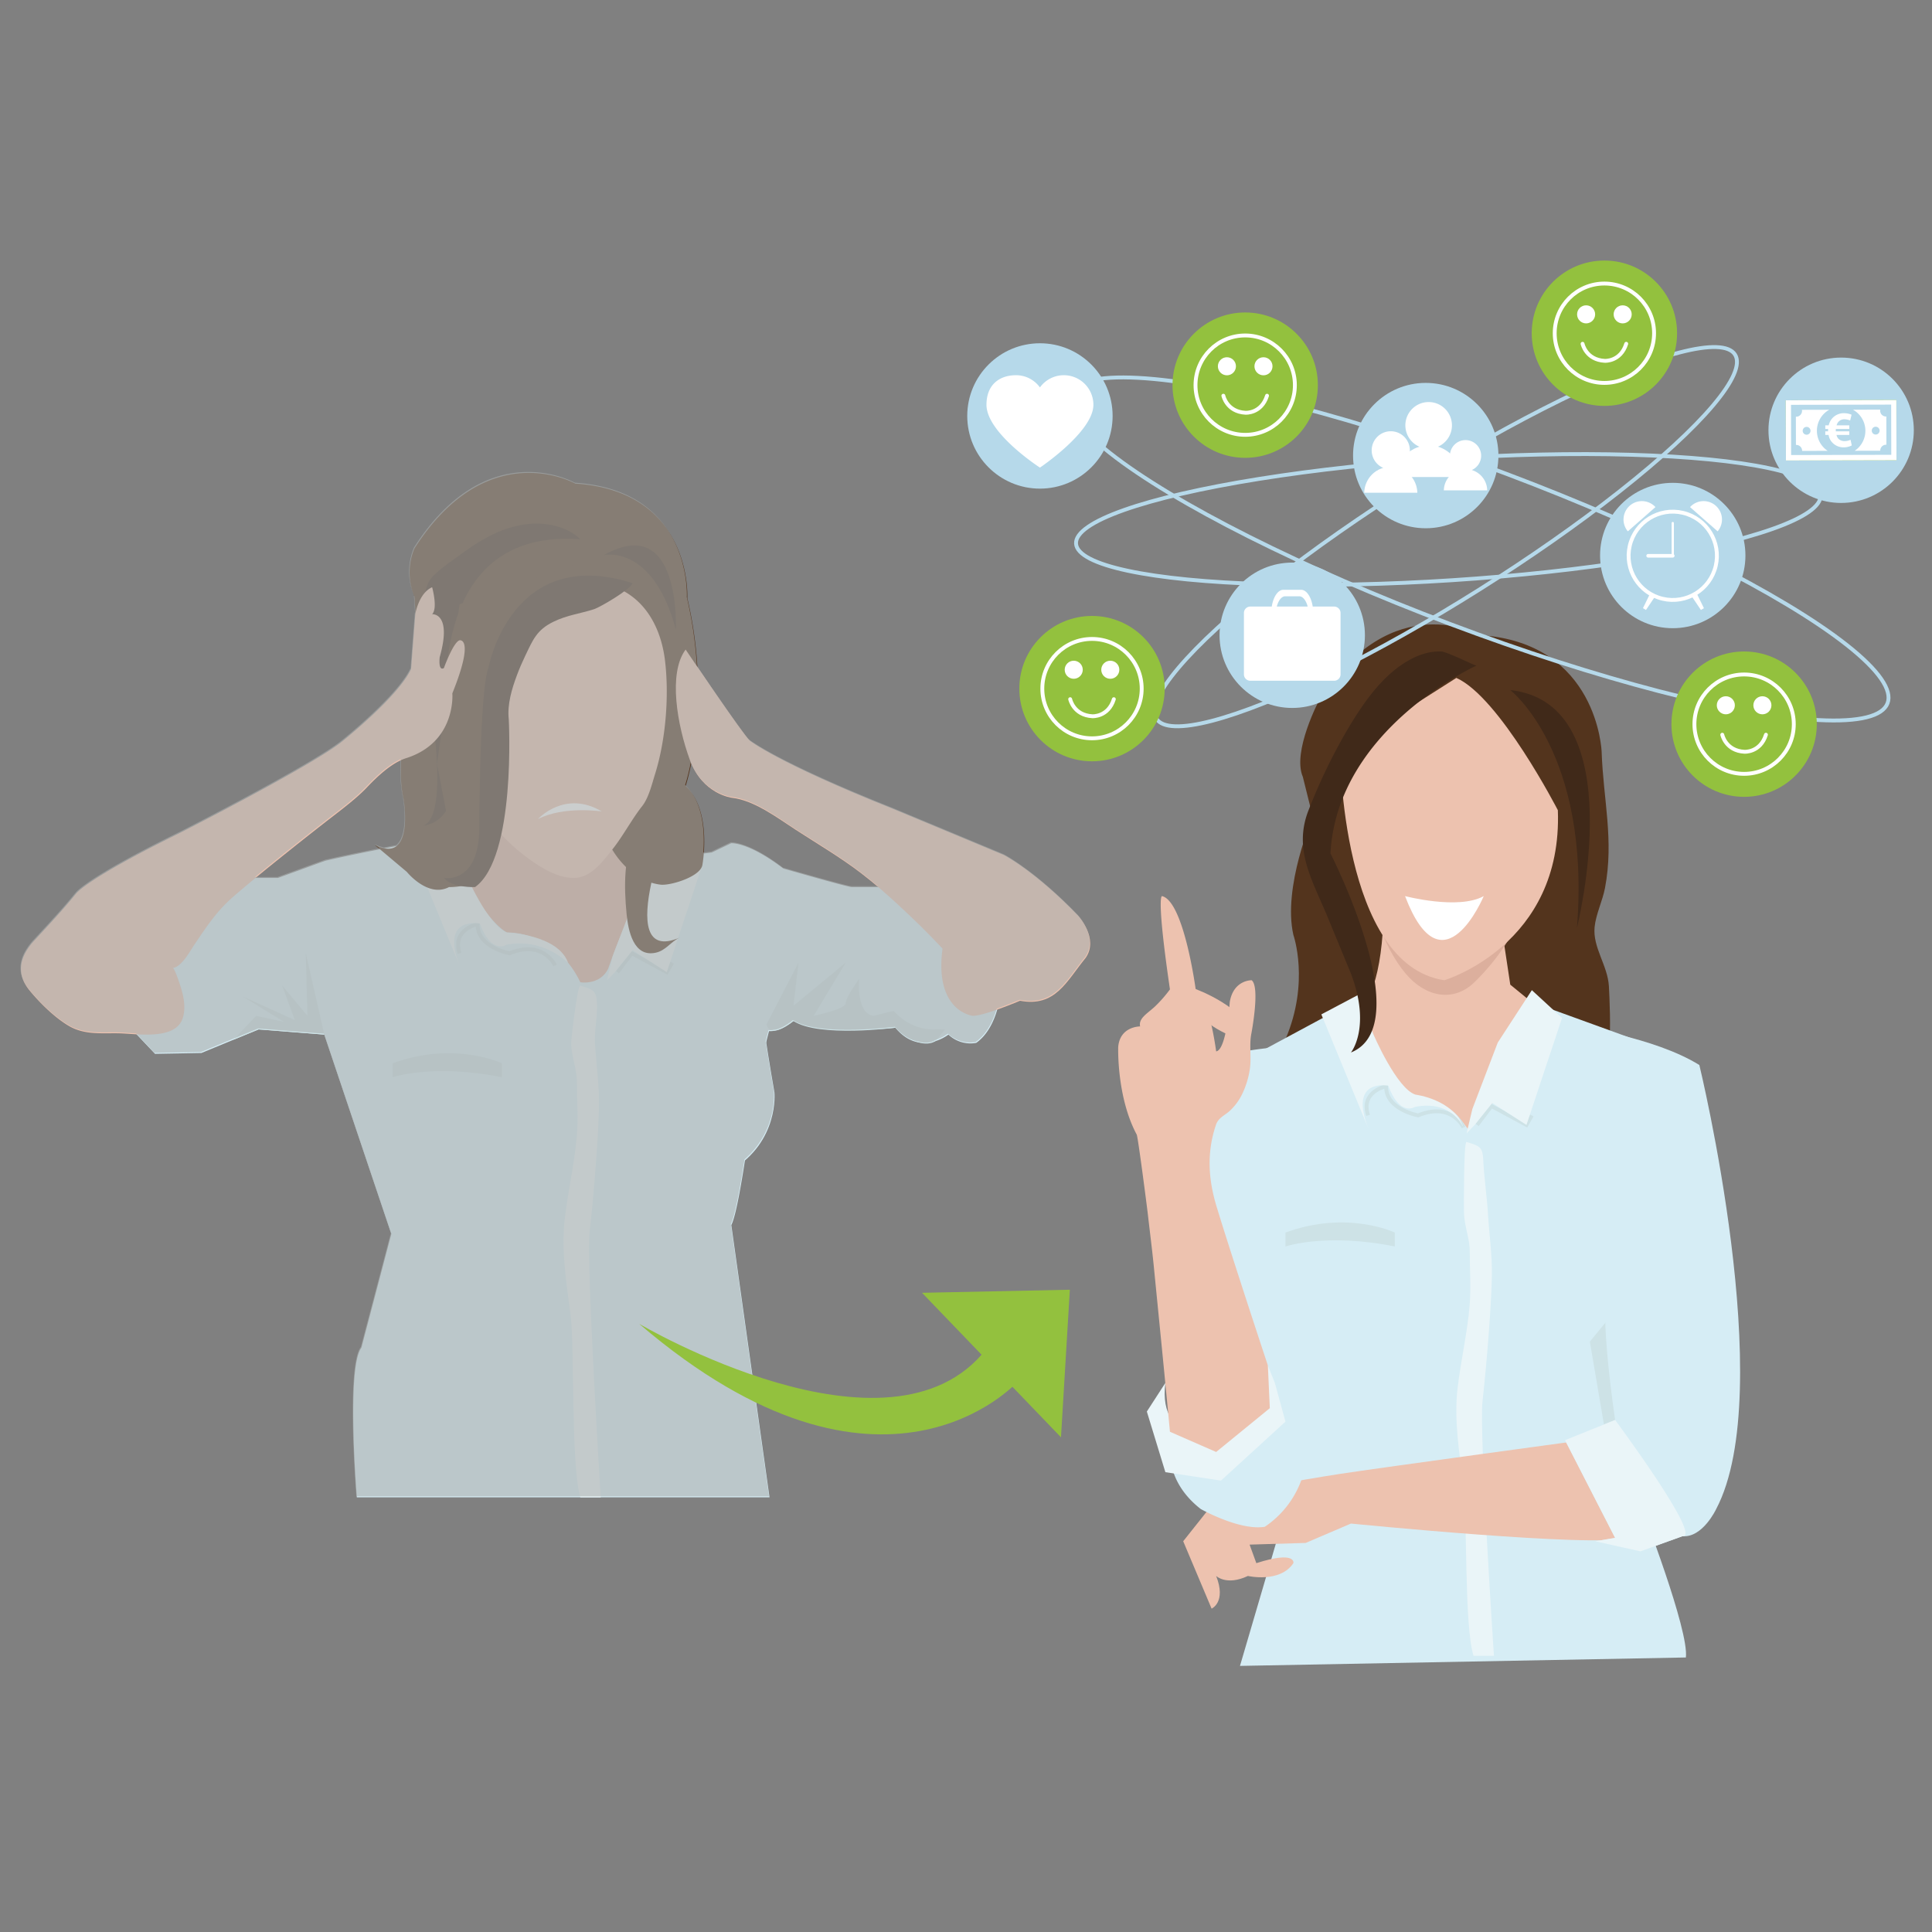
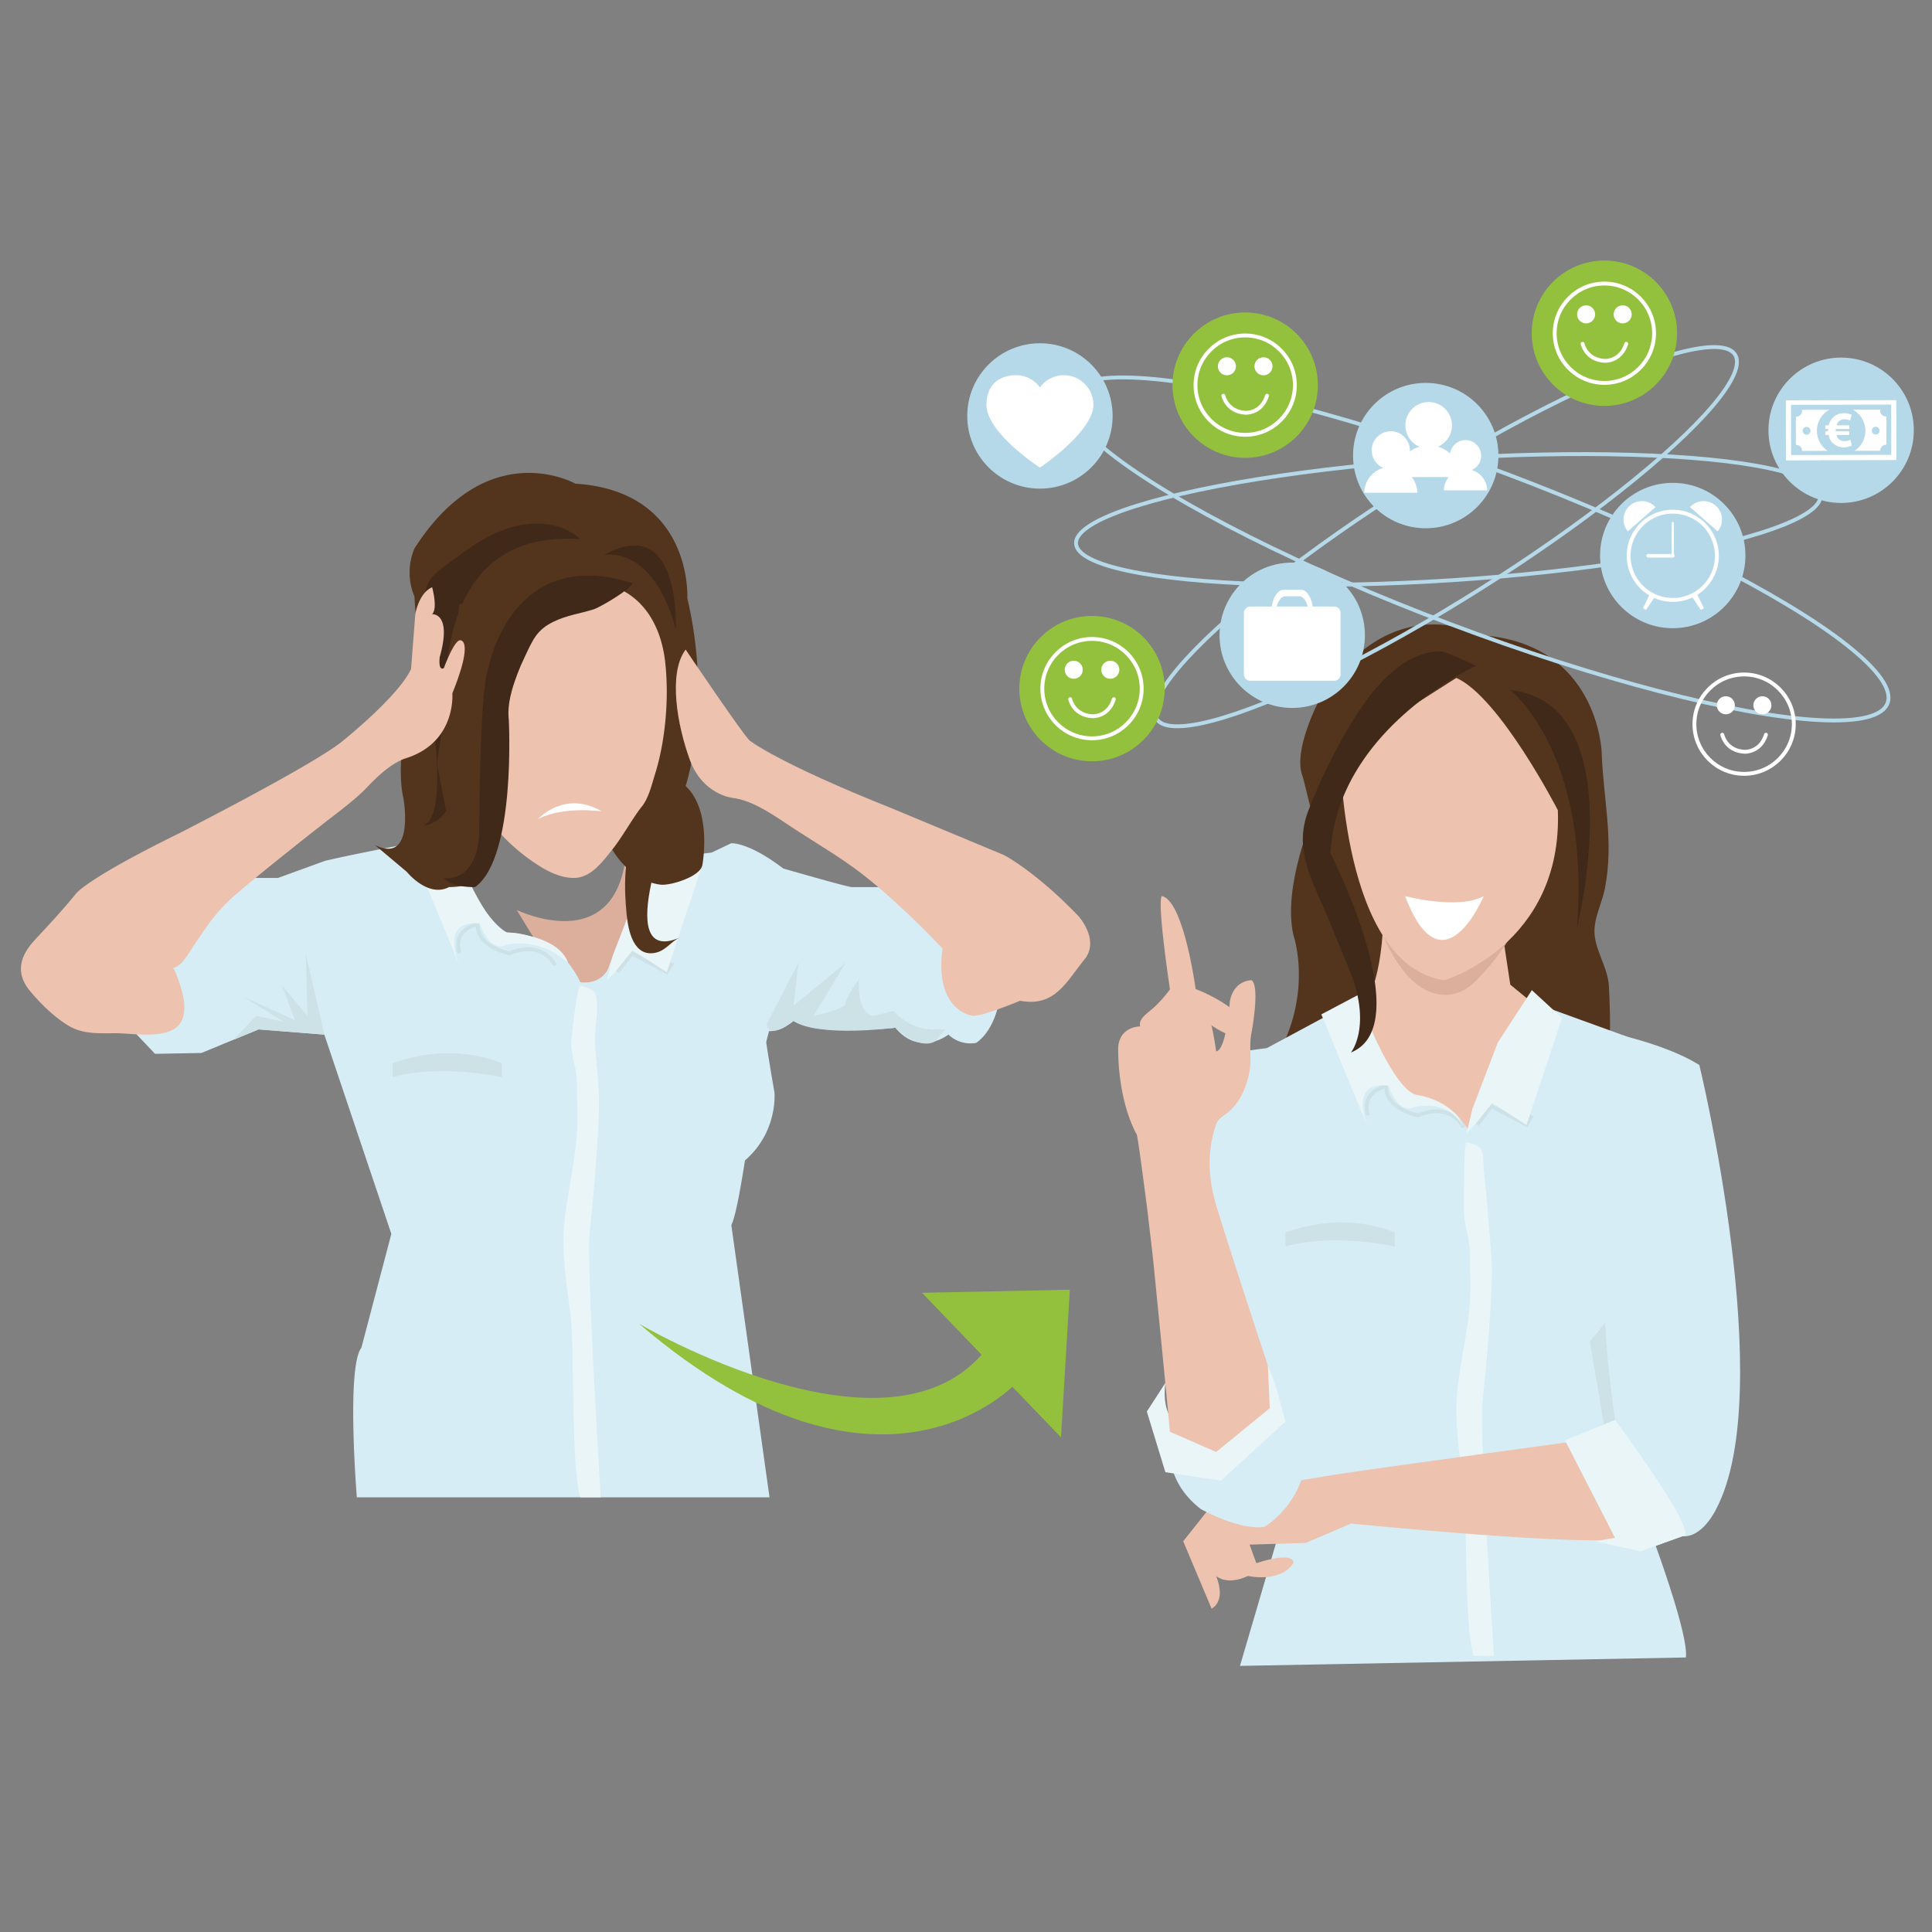
<svg xmlns="http://www.w3.org/2000/svg" id="Layer_1" data-name="Layer 1" width="1000" height="1000" viewBox="0 0 1000 1000">
  <rect x="0" y="0" width="1000" height="1000" fill="#808080" stroke="none" />
  <defs>
    <style>.cls-1{fill:#53341d;}.cls-2{fill:#edc2af;}.cls-3{fill:#d6edf5;}.cls-4{fill:#eaf5f8;}.cls-11,.cls-15,.cls-16,.cls-5{fill:none;stroke-width:2px;}.cls-5{stroke:#cde2e6;}.cls-11,.cls-15,.cls-5{stroke-miterlimit:10;}.cls-6{fill:#cde2e6;}.cls-7{fill:#dcaf9d;}.cls-8{fill:#402919;}.cls-9{fill:#fff;}.cls-10{fill:#a8adad;opacity:0.6;}.cls-11{stroke:#b6d9ea;}.cls-12{fill:#b6d9ea;}.cls-13{fill:#a0c541;}.cls-14{fill:#93c13e;}.cls-15,.cls-16{stroke:#fff;}.cls-16{stroke-linecap:round;stroke-linejoin:round;}</style>
  </defs>
  <path class="cls-1" d="M766.115,328.746s-45.337-25.72-83.264,33.567c0,0-14.169,26.719-8.502,39.797l5.141,20.662s-15.7,36.338-10.032,61.186c0,0,8.602,24.328-4.104,53.962l23.285-6.646s1.187,11.984,12.085,6.301c0,0,98.207-2.619,109.512-1.268,5.042.603,21.514,8.692,22.653,2.66.966-5.111.175-23.262-.12-28.442-.619-10.88-8.467-20.069-7.399-30.727.655-6.54,4.106-13.568,5.364-20.134,4.749-24.777-.919-46.124-1.725-70.505C829.011,389.151,827.141,332.669,766.115,328.746Z" />
  <path class="cls-2" d="M776.268,473.623l5.449,36.035L816.222,537.92l-45.047,69.347L707.82,585.892l-19.181-54.617S718.948,538.57,716,455.858" />
  <path class="cls-3" d="M648.533,546.362l58.416-31.448s-18.402,2.248-8.174,16.649c5.835,8.215,16.84,32.787,33.675,36.617,18.965,4.314,19.981,6.261,27.223,16.033l36.213-37.85-3.242-27.755,72.115,26.163L849.936,781.067s24.412,62.891,22.669,76.841l-230.793,4.359,18.928-64.519L629.48,638.957S633.729,554.825,648.533,546.362Z" />
  <path class="cls-4" d="M773.255,857.036s-7.667-115.429-5.923-131.559q1.96-17.914,3.282-35.896c.717-9.513,1.334-19.044,1.571-28.583.279-11.225-1.413-22.136-2.051-33.237-.392-6.849-2.138-20.315-2.392-27.164-.269-7.257-2.224-7.521-8.64-9.52-1.575-.491-1.408,34.732-1.344,36.774.223,7.107,3.003,12.938,2.984,20.085-.025,9.272.719,18.559-.069,27.818-1.219,14.339-4.508,28.291-6.204,42.524-1.962,16.467.837,33.607,2.997,49.934,2.089,15.79.326,73.516,5.24,88.825Z" />
  <path class="cls-5" d="M757.557,583.591s-6.103-13.42-23.541-6.274c0,0-16.83-2.998-16.566-15.087,0,0-13.428,2.71-9.33,15.087" />
  <polyline class="cls-5" points="764.55 582.254 771.961 572.493 790.097 582.254 792.886 577.374" />
  <path class="cls-4" d="M732.708,566.59c-9.732-2.95-21.918-31.399-21.918-31.399l-7.739-20.277-19.125,10.127,24.366,59.171c-9.112-23.094,5.202-22.977,10.279-22.285,6.021,16.36,13.88,10.984,13.88,10.984,19.762-3.822,25.362,11.389,25.107,10.68C752.3,568.975,732.708,566.59,732.708,566.59Z" />
  <polygon class="cls-4" points="808.508 526.89 790.097 582.254 772.397 570.927 763.275 582.254 759.101 586.621 762.084 574.033 775.236 539.633 792.886 512.504 808.508 526.89" />
  <path class="cls-6" d="M665.354,645.176s20.968-7.18,56.584,0V637.97s-24.543-11.77-56.584,0Z" />
  <path class="cls-2" d="M825.675,744.564s-111.973,15.232-132.028,18.309c0,0-56.192,8.603-64.167,13.398l-17.057,21.477,14.694,34.875s7.722-3.3,2.362-16.908c0,0,5.356,5.219,16.438,0,0,0,16.566,3.83,23.541-6.633,0,0,1.616-6.633-19.181,0l-3.487-9.591,29.037-.872,23.418-10.027s127.152,12.642,142.845,7.411Z" />
  <path class="cls-7" d="M705.205,444.64c-1.378.21,7.568,31.579,8.29,33.515,3.412,9.147,7.756,18.286,14.084,25.805,9.992,11.872,24.635,15.306,35.829,4.215,12.334-12.222,22.737-27.11,26.368-44.355C796.751,430.69,705.207,444.639,705.205,444.64Z" />
  <path class="cls-2" d="M693.646,389.159s.459,110.315,53.962,118.208c0,0,61.35-18.263,58.734-88.013,0,0-30.097-58.474-52.539-68.471Z" />
  <path class="cls-8" d="M764.273,344.502c-.01.005-72.146,32.408-75.633,97.222,0,0,45.621,88.961,10.604,103.046,0,0,10.604-12.943,0-40.843l-12.009-29.124c-7.915-19.194-18.056-35.124-9.836-55.689a294.191,294.191,0,0,1,20.029-41.467c7.744-13.002,17.215-27.102,30.451-35.097,5.475-3.307,11.545-5.58,18.028-5.34C749.181,337.331,763.654,344.78,764.273,344.502Z" />
  <path class="cls-8" d="M781.717,357.175s41.77,32.304,34.505,123.095C816.222,480.27,845.438,364.177,781.717,357.175Z" />
  <path class="cls-9" d="M727.256,463.819s27.646,7.292,40.724,0C767.98,463.819,746.691,514.88,727.256,463.819Z" />
  <polygon class="cls-6" points="833.355 755.899 859.962 732.358 841.241 672.079 822.907 694.431 833.355 755.899" />
  <path class="cls-3" d="M832.498,667.127c-5.231,9.75,3.487,67.846,3.487,67.846L810.053,745.436l25.933,50.569-10.311,1.744L849.064,802.98l21.797-7.847c10.463.872,17.438-14.066,17.438-14.066,32.259-61.147-8.719-229.824-8.719-229.824-23.541-14.588-63.647-19.968-63.647-19.968" />
  <path class="cls-4" d="M835.986,734.973,810.053,745.436l25.933,50.569-10.311,1.744L849.064,802.98l21.797-7.847C881.323,796.005,835.986,734.973,835.986,734.973Z" />
  <path class="cls-3" d="M605.811,748.052s-3.487,18.077,15.694,33.015c0,0,20.053,11.311,33.131,9.201a49.423,49.423,0,0,0,21.19-32.626s8.033-33.312-6.368-43.594l.872-25.284L641.811,588.455l19.8-46.5s-33.131,2.547-35.747,9.287L605.563,604.308l17.686,94.047S615.402,743.692,605.811,748.052Z" />
  <path class="cls-4" d="M603.196,715.792l-9.591,14.822,9.591,31.387,28.772,4.359,33.387-30.516-5.487-20.053-6.975-17.438L652.02,724.511,634.583,742.82S598.836,749.795,603.196,715.792Z" />
  <path class="cls-2" d="M629.145,582.914q.134-.41.276-.817c1.252-3.592,4.441-4.705,7.07-7.085a29.063,29.063,0,0,0,6.157-8.13A44.294,44.294,0,0,0,646.801,554.07c1.099-6.182-.295-12.899.86-18.871,0-.003,4.716-24.39.178-27.831,0,0-9.363-.236-11.31,11.24,0,0-1.691,24.866-7.05,25.582,0,0-3.615-28.256-10.59-32.08,0,0-6.103-45.673-17.437-48.289,0,0-3.112-1.073,4.111,48.289a68.76,68.76,0,0,1-7.817,8.913c-4.079,3.741-8.501,6.053-7.629,10.252,0,0-10.463-.116-11.334,10.68,0,0-.872,25.806,9.591,45.33.641,1.196,5.321,37.394,5.745,41.139,1.021,9.006,2.194,17.994,3.084,27.014,2.814,28.543,5.698,57.081,8.361,85.639L629.48,751.539,657.252,728.87l-1.01-22.142Q646.15,676.293,636.36,645.757c-2.245-7.029-4.476-14.063-6.627-21.121C625.497,610.735,624.527,597.024,629.145,582.914Z" />
  <path class="cls-2" d="M612.423,509.658s18.005,5.096,29.389,16.216V537.92s-18.217-5.534-23.803-16.898Z" />
-   <path class="cls-7" d="M320.01,415.551s-6.975,26.592,12.642,34.439l27.9,4.429-53.62,81.087L237.879,507.97l-39.495-64.519s57.98,28.336,57.108-40.542Z" />
+   <path class="cls-7" d="M320.01,415.551s-6.975,26.592,12.642,34.439l27.9,4.429-53.62,81.087l-39.495-64.519s57.98,28.336,57.108-40.542Z" />
  <path class="cls-3" d="M229.771,433.425s18.309,41.414,32.695,49.261c0,0,24.848-1.308,37.926,25.72,0,0,10.027,1.744,14.386-6.975,0,0,9.591-27.758,13.514-30.444l4.795-25.441,35.311-4.274,10.027-4.795s8.719-.872,27.028,13.078c0,0,31.823,9.186,35.311,9.607h24.413l25.284,22.217,27.028,34.875s-1.744,16.13-12.206,23.541a16.594,16.594,0,0,1-14.386-4.287s-14.822,11.698-27.464-3.56c0,0-36.183,3.924-52.748-3.487,0,0-6.539,5.667-12.642,5.231l-6.975,27.028s-7.743,64.199-12.538,73.354l19.775,140.95H184.695s-5.493-67.393,2.354-77.419l15.508-58.953-34.69-103.143-34.003-2.688-29.644,12.206-23.977.436L57.14,521.048,78.501,473.967l34.875-19.548h30.516l24.413-8.873S190.101,440.4,229.771,433.425Z" />
  <path class="cls-4" d="M310.942,775.022s-7.498-121.013-5.754-137.143q1.96-17.914,3.282-35.896c.717-9.513,1.334-19.044,1.571-28.583.279-11.226-1.413-22.136-2.051-33.237-.392-6.849,1.297-13.644,1.043-20.493-.269-7.257-2.224-7.521-8.64-9.52-1.575-.491-4.843,28.06-4.779,30.102.223,7.107,3.003,12.938,2.984,20.085-.025,9.272.719,18.559-.069,27.818-1.219,14.339-4.508,28.291-6.204,42.524-1.962,16.467.837,33.607,2.997,49.934,2.089,15.79.156,79.1,5.07,94.409Z" />
  <path class="cls-5" d="M287.315,499.687s-6.103-13.42-23.541-6.274c0,0-16.83-2.998-16.566-15.087,0,0-13.428,2.71-9.33,15.087" />
  <polyline class="cls-5" points="319.574 503.175 326.985 493.413 345.121 503.175 347.91 498.294" />
  <path class="cls-6" d="M396.735,530.203,413.3,498.294l-2.616,22.318,27.028-22.318-16.566,27.515s16.566-3.453,16.566-6.504,6.975-12.642,6.975-12.642-1.744,17.804,7.411,19.146l10.463-2.581s8.283,10.463,22.233,9.591l4.359.052-4.951,5.993s-7.255,5.726-20.769-6.916c0,0-39.67,5.231-52.748-3.487C410.685,528.459,398.914,538.486,396.735,530.203Z" />
  <polygon class="cls-6" points="158.277 493.413 167.868 535.506 133.865 532.819 120.841 538.181 132.557 525.809 146.943 528.895 125.695 515.797 152.61 528.023 146.071 510.144 159.149 525.809 158.277 493.413" />
  <path class="cls-4" d="M262.466,482.686c-9.732-2.95-21.918-31.399-21.918-31.399l-1.86,2.198c-3.429-11.454-5.879-22.475-5.879-22.475l-19.125,10.127,24.366,59.171c-9.112-23.094,5.202-22.977,10.279-22.285,6.021,16.36,13.88,10.984,13.88,10.984,19.762-3.822,32.074,9.996,31.819,9.287C288.77,483.678,262.466,482.686,262.466,482.686Z" />
  <polygon class="cls-4" points="363.532 447.811 345.121 503.175 327.421 491.848 318.299 503.175 314.125 507.541 317.107 494.953 330.259 460.554 352.956 433.425 363.532 447.811" />
  <path class="cls-1" d="M297.777,250.331s-45.337-25.72-83.264,33.567a32.097,32.097,0,0,0,0,24.848l2.18,33.567s-13.514,46.209-7.847,71.058c0,0,6.103,34.439-14.822,23.977l16.566,13.95s10.898,13.546,21.797,7.863c0,0,12.642.123,13.514-4.742l11.77-36.688,52.312,1.998c-.733-.028,5.435,17.448,6.029,18.512,5.412,9.689,14.582,18.301,25.887,19.652,5.042.603,20.494-4.05,21.633-10.082,0,0,5.291-28.013-8.647-40.978,0,0,13.95-41.414.872-97.214C355.757,309.619,358.808,254.255,297.777,250.331Z" />
  <path class="cls-1" d="M349.814,417.295s-34.599,83.699,2.019,68.006c-4.453,1.909-7.065,6.611-12.348,7.795-11.553,2.591-14.314-11.329-15.147-19.909-1.411-14.519-1.554-29.661,4.655-43.085,2.691-5.819,5.42-11.622,8.243-17.379,1.207-2.461,8.465-12.623,7.885-15.046Z" />
  <path class="cls-2" d="M354.885,336.211s29.644,44.03,33.131,47.081c0,0,13.95,11.334,74.109,35.311L519.669,442.58s16.13,8.283,38.362,31.387c0,0,10.898,11.77,3.923,21.797-9.95,12.162-15.651,25.672-34.003,22.233,0,0-18.309,7.777-24.412,7.812,0,0-20.053-2.145-15.694-34.84-7.138-7.641-14.639-14.975-22.313-22.074-6.39-5.911-12.948-11.673-19.867-16.961-10.73-8.201-22.528-15.12-33.86-22.474-9.475-6.149-21.365-15.2-32.944-16.523-.002,0-15.258-1.745-21.797-19.617S345.73,348.417,354.885,336.211Z" />
  <path class="cls-2" d="M245.265,333.979c-7.556,22.216-10.557,45.968-3.006,68.73a81.549,81.549,0,0,0,19.094,31.189,99.079,99.079,0,0,0,17.572,14.166c5.293,3.389,11.949,6.485,18.372,6.351,8.944-.187,15.071-9.005,20.004-15.194,5.001-6.274,10.073-15.691,15.074-21.966,3.399-4.264,5.113-11.589,6.697-16.647,5.474-17.471,7.345-40.081,5.151-58.567-2.121-17.872-11.163-34.313-29.507-39.353C314.716,302.689,258.939,293.773,245.265,333.979Z" />
  <path class="cls-8" d="M300.393,279.103c-.041-.043-.083-.085-.126-.125-7.349-6.893-18.415-8.879-28.103-7.623-11.523,1.494-22.167,7.233-31.443,13.976-5.315,3.863-11.838,8.189-16.456,12.733-4.813,4.736-4.897,13.117-5.029,19.427-.285,13.662,1.133,27.401,2.689,40.953,0,0,11.576,63.211-2.712,68.878,0,0,14.919-.872,15.355-21.797C234.566,405.525,205.358,272.128,300.393,279.103Z" />
  <path class="cls-1" d="M302.13,290.438l21.408,11.41s-5.707,9.757-23.145,10.944l-38.185,12.521-7.152,72.365L248.08,431.01l-17.194-11.281L226.185,395.37l11.694-82.579Z" />
  <path class="cls-2" d="M13.376,492.669a32.503,32.503,0,0,1,4.417-5.904c7.296-7.898,14.706-15.772,21.474-24.133,0,0,4.795-7.446,54.056-31.623,0,0,67.134-34.204,83.264-46.846,0,0,29.644-23.541,36.183-37.926l2.18-28.336s1.744-10.898,8.719-13.95c0,0,3.052,10.898,0,13.95,0,0,10.463-.872,3.923,22.233,0,0-.931,7.411,2.15,5.667,0,0,4.911-13.514,8.137-14.386,0,0,8.022-1.744-3.748,27.464,0,0,2.18,25.284-23.977,33.567-7.455,2.361-15.103,9.685-20.288,15.169-5.789,6.122-14.95,12.825-22.244,18.526q-10.97,8.572-21.831,17.283c-8.37,6.718-16.704,13.491-24.83,20.504-8.82,7.612-14.053,15.711-20.533,25.302-2.155,3.189-6.537,11.416-11.029,11.764.936-.072,3.645,8.331,3.891,9.089,1.746,5.359,3.098,11.691,1.177,17.194-3.993,11.434-24.313,7.655-33.523,7.54-8.722-.109-17.28.842-25.177-3.735-7.261-4.208-15.027-11.829-20.344-18.281C9.618,505.757,9.792,498.968,13.376,492.669Z" />
  <path class="cls-8" d="M327.421,301.847c-1.113,3.339-17.018,12.527-19.875,13.449-7.293,2.353-13.913,3.029-21.107,6.532-8.635,4.205-10.61,9.364-14.517,17.489-1.576,3.273-3.029,6.611-4.302,10.014-2.698,7.213-5.146,15.27-4.281,23.062,0,0,3.923,71.494-17.438,86.751,0,0-11.841.543-16.13-4.726,0,0,17.002,3.383,18.309-23.409,0,0,0-73.874,4.795-85.644C252.876,345.366,264.646,281.794,327.421,301.847Z" />
  <path class="cls-9" d="M278.429,423.965s13.827-15.372,33.06-3.974C311.49,419.991,291.815,417.014,278.429,423.965Z" />
  <path class="cls-3" d="M392.037,509.415s4.471,31.486,8.818,56.027c0,0,2.524,25.377-22.326,40.301" />
  <path class="cls-6" d="M203.211,557.578s20.968-7.18,56.584,0v-7.206s-24.543-11.77-56.584,0Z" />
  <path class="cls-8" d="M312.599,287.307s25.354-5.908,37.215,38.557C349.814,325.865,352.658,264.796,312.599,287.307Z" />
-   <path class="cls-10" d="M557.781,473.48c-22.233-23.105-38.362-31.387-38.362-31.387l-57.544-23.977c-60.159-23.977-74.109-35.311-74.109-35.311-2.481-2.171-18.189-25.065-27.055-38.108a211.66,211.66,0,0,0-5.204-35.565s3.051-55.364-57.98-59.287c0,0-45.337-25.72-83.264,33.567a32.099,32.099,0,0,0,0,24.848l.554,8.54c-.079.38-.119.615-.119.615l-2.18,28.336c-6.539,14.386-36.183,37.926-36.183,37.926-16.13,12.642-83.264,46.846-83.264,46.846C43.812,454.7,39.016,462.146,39.016,462.146c-6.769,8.361-14.178,16.234-21.474,24.133a32.508,32.508,0,0,0-4.417,5.904c-3.584,6.299-3.758,13.088,2.048,20.133,5.317,6.452,13.082,14.073,20.344,18.281,7.897,4.577,16.456,3.626,25.177,3.735,2.578.032,6.026.351,9.742.543l9.559,10.1,23.977-.436,16.62-6.843h0l13.024-5.363,34.003,2.688,34.69,103.143L186.799,697.116c-7.847,10.027-2.354,77.419-2.354,77.419H398.054l-19.775-140.95c2.089-3.988,4.737-18.423,7.061-33.445a44.114,44.114,0,0,0,15.264-35.185c-1.481-8.359-2.976-17.522-4.303-25.974l1.491-5.778a10.992,10.992,0,0,0,2.961-.229c3.291-.249,7.398-3.204,8.996-4.451.058-.045.103-.08.154-.12l.045-.036c.304-.24.485-.395.485-.395,13.078,8.719,52.748,3.487,52.748,3.487,3.938,4.753,8.088,6.889,11.935,7.579,5.796,1.725,8.833-.661,8.833-.661a22.923,22.923,0,0,0,6.696-3.357,16.594,16.594,0,0,0,14.386,4.287c6.217-4.404,9.355-11.886,10.879-17.233,6.096-2.146,11.79-4.564,11.79-4.564,18.352,3.44,24.053-10.071,34.003-22.233C568.68,485.251,557.781,473.48,557.781,473.48Zm-414.14-19.548h-11.634q6.725-5.549,13.534-10.995,10.857-8.714,21.831-17.283c7.294-5.701,16.455-12.404,22.244-18.526,4.594-4.858,11.121-11.154,17.734-14.17-.344,7.229-.07,14.156,1.246,19.927,0,0,3.383,19.12-3.552,24.534q-3.288.627-6.296,1.214a19.125,19.125,0,0,1-4.974-1.772l2.646,2.228c-18.504,3.643-28.366,5.97-28.366,5.97ZM378.175,435.99l-10.027,4.795-4.13.5c.714-8.968.508-25.738-9.383-34.939a106.009,106.009,0,0,0,2.909-11.68c6.874,16.154,21.066,17.783,21.067,17.783,11.579,1.324,23.469,10.374,32.944,16.523,11.331,7.354,23.129,14.273,33.86,22.474,3.04,2.323,6,4.749,8.916,7.228H440.514c-3.487-.42-35.311-9.607-35.311-9.607C386.894,435.118,378.175,435.99,378.175,435.99Z" />
  <ellipse class="cls-11" cx="749.636" cy="268.879" rx="193.085" ry="31.507" transform="translate(-15.86 49.185) rotate(-3.719)" />
  <circle class="cls-12" cx="952.971" cy="222.706" r="37.621" />
  <rect class="cls-13" x="924.361" y="207.132" width="57.222" height="31.148" transform="translate(-0.536 2.305) rotate(-0.139)" />
  <path class="cls-9" d="M924.323,207.201l.075,31.148,57.222-.138-.075-31.148Z" />
  <path class="cls-12" d="M935.09,220.955a2.026,2.026,0,1,0,2.031,2.023A2.028,2.028,0,0,0,935.09,220.955Z" />
  <path class="cls-12" d="M970.843,220.869a2.026,2.026,0,1,0,2.033,2.023A2.027,2.027,0,0,0,970.843,220.869Z" />
  <path class="cls-12" d="M927.018,209.543l.063,25.987,51.842-.125-.063-25.987Zm18.986,23.815-13.235.032c0-.03.005-.06.004-.092a3.007,3.007,0,0,0-3.015-3c-.062,0-.12.008-.181.012l-.035-14.628c.06.005.119.013.181.012a3.007,3.007,0,0,0,3.001-3.015,3.049,3.049,0,0,0-.058-.556l14.137-.034a12.467,12.467,0,0,0-.798,21.27Zm30.398-3.162c-.062-.003-.12-.011-.181-.011A3.006,3.006,0,0,0,973.22,233.2c0,.032.005.062.005.092l-13.236.032a12.465,12.465,0,0,0-.901-21.266l14.138-.034a2.912,2.912,0,0,0-.056.557,3.006,3.006,0,0,0,3.015,3.001c.06,0,.119-.008.181-.013Z" />
  <path class="cls-9" d="M958.473,230.548a8.861,8.861,0,0,1-4.105,1,7.917,7.917,0,0,1-6.421-3,7.401,7.401,0,0,1-1.474-3.421h-1.71v-1.868h1.447v-.447c0-.263.027-.526.027-.79h-1.474v-1.868h1.763a8.498,8.498,0,0,1,1.816-3.605,7.969,7.969,0,0,1,6.079-2.684,9.962,9.962,0,0,1,3.948.79l-.737,3a7.766,7.766,0,0,0-2.921-.631,4.007,4.007,0,0,0-3.237,1.421,4.334,4.334,0,0,0-.842,1.71h6.553v1.868h-6.948c-.026.263-.026.553-.026.816v.421h6.974v1.868h-6.606a4.148,4.148,0,0,0,.868,1.842,4.407,4.407,0,0,0,3.395,1.342,7.303,7.303,0,0,0,3-.684Z" />
  <polygon class="cls-14" points="553.754 667.558 477.241 669.151 549.166 743.95 553.754 667.558" />
  <path class="cls-14" d="M510.484,698.28l16.348,16.748s-69.648,78.311-196.012-29.831C330.82,685.197,460.787,761.962,510.484,698.28Z" />
  <ellipse class="cls-11" cx="748.309" cy="277.78" rx="176.926" ry="32.439" transform="translate(-32.981 441.224) rotate(-32.181)" />
  <ellipse class="cls-11" cx="765.194" cy="284.145" rx="41.501" ry="226.353" transform="translate(229.405 899.929) rotate(-69.346)" />
  <circle class="cls-12" cx="737.96" cy="235.805" r="37.621" />
  <path class="cls-9" d="M722.715,246.917h33.507a16.757,16.757,0,0,0-8.967-14.495h-.003a16.507,16.507,0,0,0-2.957-1.216,12.056,12.056,0,1,0-9.578.033,15.773,15.773,0,0,0-3.454,1.415c.03.058.061.113.091.169l-.407.01A16.751,16.751,0,0,0,722.715,246.917Z" />
  <path class="cls-9" d="M706.132,255.038h27.471a13.738,13.738,0,0,0-7.352-11.884h-.003a13.538,13.538,0,0,0-2.424-.997,9.884,9.884,0,1,0-7.853.027,12.934,12.934,0,0,0-2.832,1.16c.025.047.05.093.075.139l-.334.009A13.733,13.733,0,0,0,706.132,255.038Z" />
  <path class="cls-9" d="M747.329,253.813h22.459a11.232,11.232,0,0,0-6.011-9.716h-.002a11.072,11.072,0,0,0-1.982-.815,8.081,8.081,0,1,0-6.42.022,10.573,10.573,0,0,0-2.315.948c.02.039.041.076.061.114l-.273.007A11.228,11.228,0,0,0,747.329,253.813Z" />
  <circle class="cls-12" cx="538.268" cy="215.295" r="37.621" />
  <path class="cls-9" d="M550.637,194.208a15.305,15.305,0,0,1,15.305,15.305c0,13.966-27.675,32.518-27.675,32.518s-27.672-17.882-27.672-32.518c0-10.522,6.853-15.305,15.304-15.305a15.271,15.271,0,0,1,12.368,6.318,15.276,15.276,0,0,1,12.371-6.318Zm0,0" />
  <circle class="cls-12" cx="865.811" cy="287.536" r="37.621" />
  <polygon class="cls-9" points="881.95 314.796 880.375 315.706 875.865 309.008 878.444 307.62 881.95 314.796" />
  <polygon class="cls-9" points="850.385 314.796 851.96 315.706 856.471 309.008 853.892 307.62 850.385 314.796" />
  <circle class="cls-15" cx="865.818" cy="287.678" r="22.851" transform="translate(387.489 1064.595) rotate(-76.76)" />
  <path class="cls-9" d="M865.818,288.266a.588.588,0,0,1-.588-.588V270.74a.588.588,0,1,1,1.176,0v16.938A.588.588,0,0,1,865.818,288.266Z" />
  <path class="cls-9" d="M865.818,288.602h-12.74a.924.924,0,1,1,0-1.848h12.74a.924.924,0,1,1,0,1.848Z" />
  <path class="cls-9" d="M874.77,262.468l14.28,12.551a9.512,9.512,0,0,0-14.292-12.55Z" />
  <path class="cls-9" d="M856.852,262.468l-14.28,12.551a9.512,9.512,0,0,1,14.292-12.55Z" />
  <circle class="cls-12" cx="668.86" cy="328.814" r="37.621" />
  <path class="cls-9" d="M690.56,313.956H679.461c-.779-5.005-3.19-8.685-6.033-8.685h-9.136c-2.843,0-5.254,3.68-6.033,8.685H647.161a3.307,3.307,0,0,0-3.307,3.307V349.05a3.307,3.307,0,0,0,3.307,3.307H690.56a3.307,3.307,0,0,0,3.307-3.307V317.263A3.307,3.307,0,0,0,690.56,313.956Zm-25.3-5.324h7.201c1.909,0,3.568,2.171,4.398,5.324H660.861C661.691,310.803,663.351,308.632,665.26,308.632Z" />
  <circle class="cls-14" cx="644.511" cy="199.353" r="37.621" />
  <circle class="cls-15" cx="644.511" cy="199.352" r="25.717" />
  <circle class="cls-9" cx="653.975" cy="189.583" r="4.674" />
  <circle class="cls-9" cx="635.048" cy="189.583" r="4.674" />
  <path class="cls-16" d="M633.208,204.817s1.73,8.308,11.475,8.828c0,0,8.188.521,11.131-8.828" />
  <circle class="cls-14" cx="565.223" cy="356.431" r="37.621" />
  <circle class="cls-15" cx="565.223" cy="356.431" r="25.717" />
  <circle class="cls-9" cx="574.687" cy="346.661" r="4.674" />
  <circle class="cls-9" cx="555.76" cy="346.661" r="4.674" />
  <path class="cls-16" d="M553.92,361.896s1.73,8.308,11.475,8.828c0,0,8.188.521,11.131-8.828" />
  <circle class="cls-14" cx="830.432" cy="172.479" r="37.621" />
  <circle class="cls-15" cx="830.432" cy="172.479" r="25.717" />
  <circle class="cls-9" cx="839.895" cy="162.71" r="4.674" />
  <circle class="cls-9" cx="820.969" cy="162.71" r="4.674" />
  <path class="cls-16" d="M819.129,177.944s1.73,8.308,11.476,8.828c0,0,8.188.521,11.131-8.828" />
-   <circle class="cls-14" cx="902.75" cy="374.823" r="37.621" />
  <circle class="cls-15" cx="902.75" cy="374.823" r="25.717" />
  <circle class="cls-9" cx="912.214" cy="365.053" r="4.674" />
  <circle class="cls-9" cx="893.287" cy="365.053" r="4.674" />
  <path class="cls-16" d="M891.447,380.287s1.73,8.308,11.476,8.828c0,0,8.188.521,11.131-8.828" />
</svg>